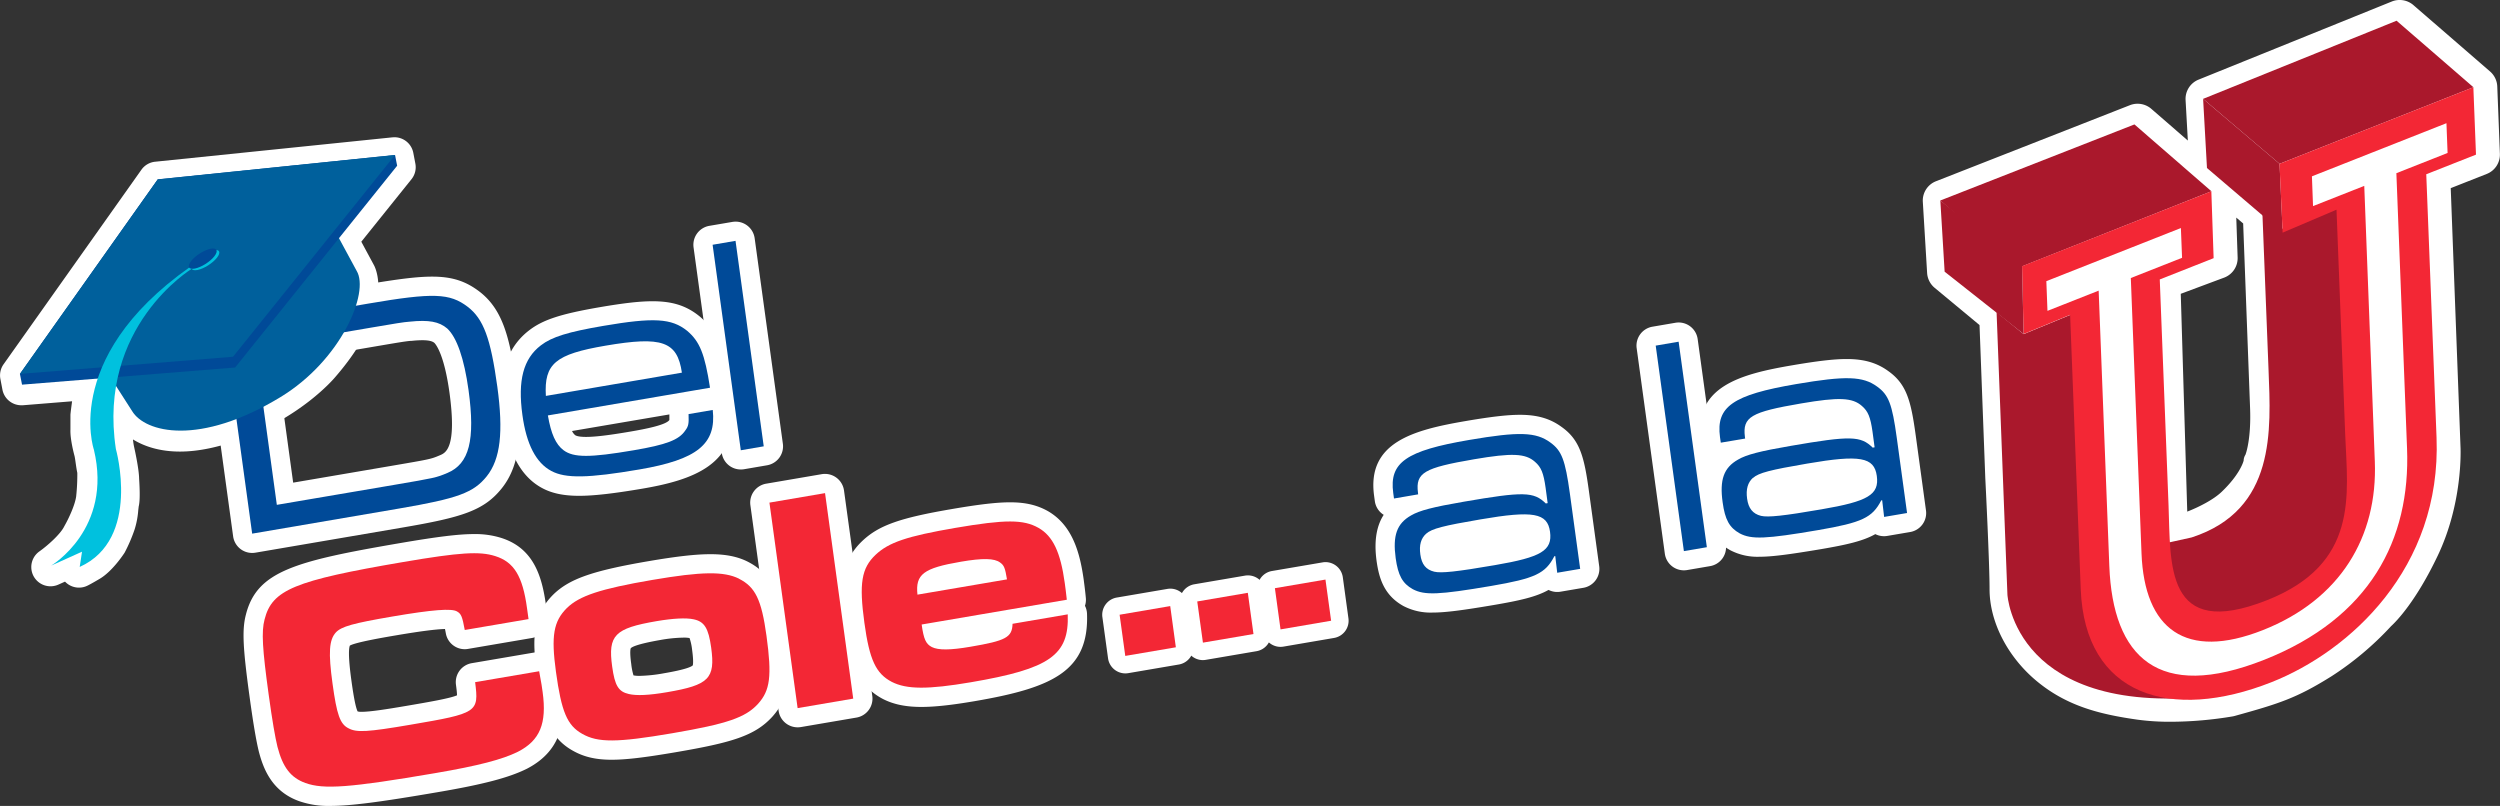
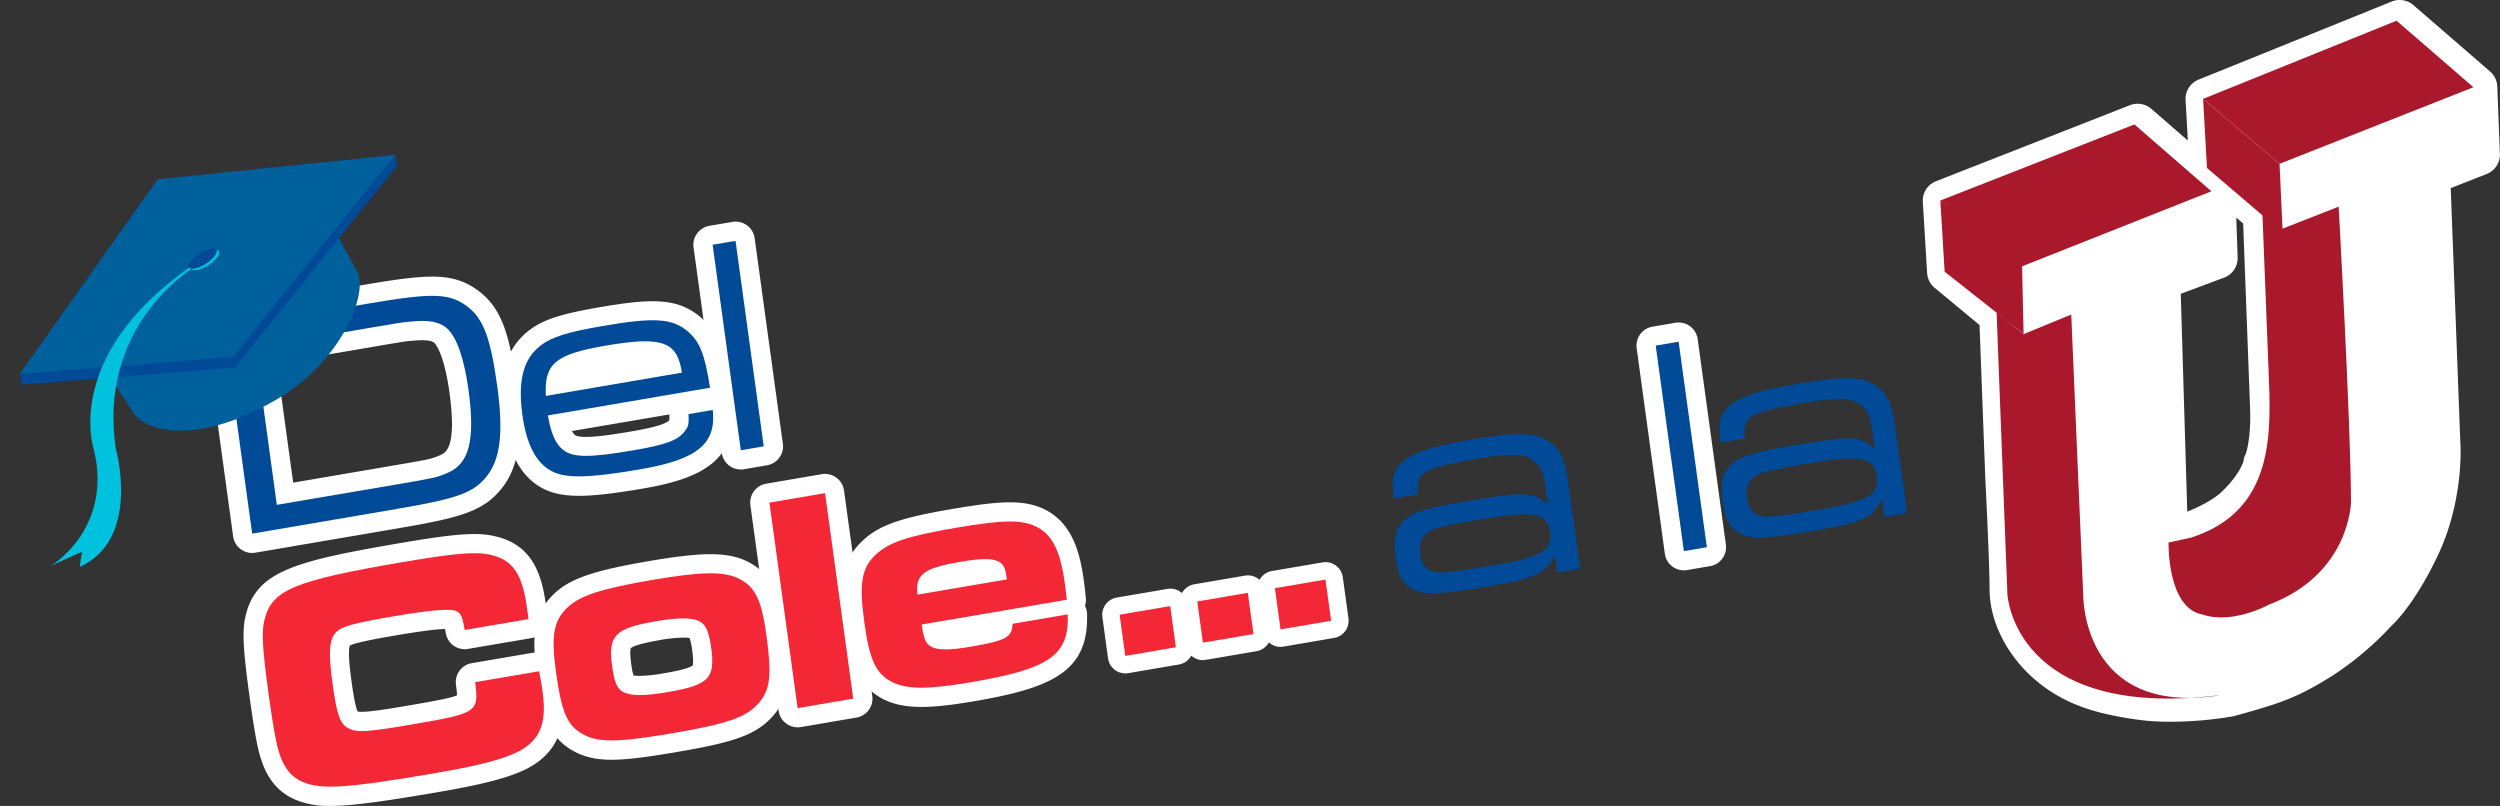
<svg xmlns="http://www.w3.org/2000/svg" id="Layer_1" data-name="Layer 1" viewBox="0 0 1215.18 391.73">
  <rect x="0" y="0" width="1215.18" height="391.73" fill="#333333" stroke="none" />
  <defs>
    <style>.cls-1{fill:#fff;}.cls-2{fill:#004a98;}.cls-3{fill:#00609c;}.cls-4{fill:#00c1de;}.cls-5{fill:#f32735;}.cls-6{fill:#aa182c;}</style>
  </defs>
  <title>logo</title>
  <path class="cls-1" d="M122.57,268.77a9.32,9.32,0,0,1-9.25-8.07L99.61,160.82a9.35,9.35,0,0,1,7.68-10.48l70.27-12c16.33-2.79,25.44-3.88,32.48-3.88,9.55,0,16.19,2.09,22.94,7.22,11.17,8.55,14.83,21.89,18,45.09,3.43,24.94,1.31,40.06-7.08,50.58-8.69,10.83-19.19,14.11-48.44,19.1l-71.32,12.19A9.27,9.27,0,0,1,122.57,268.77ZM142.5,234.6l47.92-8.19c19-3.25,19-3.25,23.41-5.12,2.74-1.14,8.33-3.47,4.66-30.36-2.56-18.56-6.55-23.45-7.34-24.25-.67-.55-1.91-1.31-5.89-1.31a48,48,0,0,0-5.19.32l-.42,0c-2.23.14-6.92.94-17.19,2.69l-47.91,8.18Z" />
  <path class="cls-1" d="M281.5,241c-7.49,0-13.2-1.19-17.95-3.75-10.13-5.39-16.49-16.88-18.86-34.14-1.76-12.79-2.38-31.11,12.51-42.54,6.7-5.17,15.42-8,34.55-11.29,11.7-2,19.31-2.85,25.46-2.85,9.59,0,16.35,2.14,22.62,7.17l.19.15c9,7.56,11.75,16.79,14.34,33.37a9.32,9.32,0,0,1-1,5.92,9.32,9.32,0,0,1,2.41,5.32c3,27.39-19.12,35-43.45,39.15C298.19,239.91,288.69,241,281.5,241Zm-3.44-31.5a5.58,5.58,0,0,0,1.49,2c1,.71,3.42.87,5.3.87h0c4.46,0,11.12-.8,21.61-2.6,7.34-1.25,17.28-3.2,18.91-5.63l0-.05c0-.51,0-1.3,0-2.36a2.71,2.71,0,0,0,0-.29Z" />
  <path class="cls-1" d="M360.08,228.2a9.32,9.32,0,0,1-9.25-8.07l-13.71-99.88a9.35,9.35,0,0,1,7.69-10.48L356,107.86a10.39,10.39,0,0,1,1.57-.13,9.34,9.34,0,0,1,9.25,8.07l13.71,99.88a9.35,9.35,0,0,1-7.67,10.48l-11.15,1.91A9.27,9.27,0,0,1,360.08,228.2Z" />
-   <path class="cls-1" d="M855.2,270.62a28.49,28.49,0,0,1-14-3.09l-.19-.1c-9.53-5.29-11.9-13.71-13-22-.91-6.57-1.24-15.13,3.49-22.29-.2-.12-.39-.25-.58-.38a9.4,9.4,0,0,1-3.75-6.22l-.39-2.7c-3.52-25.91,19.1-32,44.63-36.32,12.28-2.1,20.12-3,26.22-3,8.45,0,14.71,1.82,20.28,5.9,9,6.41,11,14.82,13.26,31.16l5,36.54a9.35,9.35,0,0,1-7.69,10.48l-11.15,1.9a9.38,9.38,0,0,1-5.79-.88c-6.08,3.45-14.3,5.23-26.31,7.29C869.28,269.6,861.14,270.62,855.2,270.62Z" />
  <path class="cls-1" d="M818.49,277.22a9.34,9.34,0,0,1-9.26-8.07l-13.69-99.88a9.33,9.33,0,0,1,7.67-10.47l11.15-1.91a9.26,9.26,0,0,1,1.57-.14,9.34,9.34,0,0,1,9.26,8.07l13.71,99.89a9.32,9.32,0,0,1-7.68,10.47l-11.16,1.91A9.24,9.24,0,0,1,818.49,277.22Z" />
-   <path class="cls-1" d="M696.36,297.75a28.6,28.6,0,0,1-14-3.08l-.18-.09c-9.54-5.29-11.92-13.71-13.07-22-1.45-10.67.42-17.62,3.47-22.33-.2-.12-.39-.25-.58-.39a9.34,9.34,0,0,1-3.73-6.27l-.37-2.7C664.41,215,687,209,712.59,204.63c12.29-2.1,20.13-3,26.22-3,8.46,0,14.71,1.82,20.27,5.91,9,6.39,11,14.8,13.25,31.15l5,36.54a9.34,9.34,0,0,1-7.68,10.48l-11.15,1.9a9.47,9.47,0,0,1-5.8-.87c-6.07,3.44-14.29,5.22-26.29,7.28C710.45,296.74,702.31,297.75,696.36,297.75Z" />
  <path class="cls-1" d="M622.43,314.42a8.5,8.5,0,0,1-8.42-7.34l-2.74-20a8.51,8.51,0,0,1,7-9.53l24.58-4.19a7.76,7.76,0,0,1,1.43-.13,8.52,8.52,0,0,1,8.42,7.34l2.74,20a8.49,8.49,0,0,1-7,9.52l-24.59,4.21A8.63,8.63,0,0,1,622.43,314.42Z" />
  <path class="cls-1" d="M584.71,320.86a8.5,8.5,0,0,1-8.42-7.33l-2.75-20a8.5,8.5,0,0,1,7-9.53l24.58-4.2a8.72,8.72,0,0,1,1.43-.12A8.5,8.5,0,0,1,615,287l2.74,20a8.48,8.48,0,0,1-7,9.53l-24.57,4.19A8.72,8.72,0,0,1,584.71,320.86Z" />
  <path class="cls-1" d="M547,327.32a8.5,8.5,0,0,1-8.41-7.34l-2.75-20a8.5,8.5,0,0,1,7-9.53l24.6-4.2a8.72,8.72,0,0,1,1.43-.12,8.42,8.42,0,0,1,5,1.64,8.52,8.52,0,0,1,3.4,5.7l2.74,20a8.5,8.5,0,0,1-7,9.53l-24.59,4.2A8.54,8.54,0,0,1,547,327.32Z" />
  <path class="cls-1" d="M447.88,343.62c-7.56,0-13.48-1.21-18.62-3.82-12.2-6.38-15.85-17.48-18.36-35.75-2.68-19.57-2.13-31.31,8.31-41.17,8-7.52,18.16-11.13,43.54-15.46,13.35-2.29,21.8-3.26,28.24-3.26,7.46,0,13.14,1.33,18.41,4.3,12.24,7.08,15.66,21,17.41,33.65l.09.75c.23,1.72.61,4.6.9,7.8a9.45,9.45,0,0,1-.43,3.8,9.47,9.47,0,0,1,1,3.83c1,28-16.89,36.07-54.81,42.56C462.46,342.74,454.31,343.62,447.88,343.62Z" />
  <path class="cls-1" d="M387.7,353.53a9.34,9.34,0,0,1-9.25-8.07l-13.71-99.88a9.35,9.35,0,0,1,7.69-10.48l27-4.62a9.24,9.24,0,0,1,1.57-.13,9.34,9.34,0,0,1,9.25,8.07L424,338.31a9.35,9.35,0,0,1-7.68,10.48l-27,4.61A9.24,9.24,0,0,1,387.7,353.53Z" />
  <path class="cls-1" d="M160.63,391.73a43.19,43.19,0,0,1-15.3-2.34c-12.94-4.66-17.22-15.28-19.5-24-1.3-5.28-2.8-14.13-4.48-26.42-3.34-24.25-3.73-32.89-1.83-40.2,5.34-21.1,23.73-26,74.92-34.78,18.47-3.16,28.55-4.39,36-4.39a42.12,42.12,0,0,1,13.05,1.82c16,5,20,18.85,21.93,33l.73,5.21a9.35,9.35,0,0,1-7.68,10.5l-31,5.29a9.46,9.46,0,0,1-1.58.14,9.34,9.34,0,0,1-9.17-7.64l-.42-2.18c-4.54.12-12.4,1.14-24,3.12-5.88,1-19.43,3.32-22.24,4.95-.41.92-1,4.39.77,17.14,1.13,8.24,2.15,13.23,3,14.85a6.46,6.46,0,0,0,2,.19c4,0,11.74-1.18,22.08-2.95,10.18-1.74,20.67-3.53,24.23-5.06,0-1.45-.34-3.82-.52-5.25a9.34,9.34,0,0,1,7.69-10.38l31.17-5.32a9.44,9.44,0,0,1,1.58-.13,9.35,9.35,0,0,1,9.17,7.6c1.15,6.11,1.46,8.36,1.76,10.53,1.79,13.05,1.48,29.16-16.93,38.66l-.15.07c-8.64,4.26-21.06,7.52-42.86,11.24C184.5,389.91,170.29,391.73,160.63,391.73Z" />
  <path class="cls-1" d="M297.28,369.29c-7.72,0-13.56-1.38-18.95-4.46-11.32-6.39-14.62-17-17.35-37-2.47-18-1.93-28.93,7.93-38.81,7.83-7.66,19.14-11.61,46.62-16.3,13.53-2.31,22.73-3.34,29.81-3.34,7.36,0,13.09,1.13,18,3.58,12.43,6.3,15.95,16.68,18.45,34.85,2.76,20,2.49,30.65-6.36,40.54-8.49,9.32-19.74,12.63-47.19,17.32C313.19,368.24,304.21,369.29,297.28,369.29Zm10.65-41a15.06,15.06,0,0,0,3,.23h0a73.53,73.53,0,0,0,11.77-1.26c10.78-1.84,13.43-3.21,14.05-3.86,0-.11.48-1.51-.3-7.26a27.73,27.73,0,0,0-1.27-6,14.64,14.64,0,0,0-2.91-.21,69.58,69.58,0,0,0-11.47,1.18c-11.39,2-13.73,3.43-14.21,4-.08.17-.6,1.59.24,7.63A30.34,30.34,0,0,0,307.93,328.31Z" />
  <path class="cls-2" d="M346.45,199.27c1.8,16.55-7.48,24.12-35.74,28.93-24.74,4.23-35.82,4.45-42.73.72-7.42-3.94-12.1-12.95-14.05-27.18-2.33-16.91.47-27.36,8.95-33.86,5.37-4.15,13.33-6.57,30.43-9.49,24.45-4.18,33.11-3.67,40.67,2.39,6.19,5.23,8.58,11.26,11.14,27.68l-78.81,13.47c1.53,8.93,3.8,14.06,7.64,16.93,4.88,3.61,12.69,3.65,34.07,0,15.89-2.71,22-5,25.1-9.65,1.59-2.11,1.73-3.36,1.57-7.93Zm-15-18.13c-2.24-15.25-9.63-17.82-37.12-13.12-24.44,4.17-29.9,8.79-29,24.42Z" />
  <polygon class="cls-2" points="357.52 117.07 371.23 216.95 360.08 218.86 346.38 118.97 357.52 117.07" />
-   <path class="cls-1" d="M38.39,285.63a9.33,9.33,0,0,1-5.57-1.84,9.71,9.71,0,0,1-1.22-1.08l-3.22,1.45A9.34,9.34,0,0,1,19.18,268c3.81-2.69,10.08-8.21,12-12.06l.23-.43c1.84-3.2,5-9.85,5.61-14.19a101.4,101.4,0,0,0,.56-11.46c-.35-1.64-.59-3.37-.81-4.91-.16-1.13-.38-2.69-.53-3.26-.39-1.43-2.2-8.43-2-12.9,0-3.77,0-6.12,0-7s.47-4.22.8-6.74l-24,1.94-.76,0A9.35,9.35,0,0,1,1.2,189.5l-1-5.24a9.31,9.31,0,0,1,1.54-7.2l67-94.56a9.32,9.32,0,0,1,6.67-3.89L190.73,66.76c.32,0,.65-.05,1-.05a9.34,9.34,0,0,1,9.16,7.56l1,5.23A9.31,9.31,0,0,1,200,87.13l-24.38,30.36,6.12,11.34c.07.12.13.25.2.38,1.66,3.45,8.55,22.25-18.92,54-1.47,1.75-16.77,19.31-45.91,30.2-10.8,4-20.77,6.09-29.63,6.09-10.37,0-17.79-2.79-22.85-5.9.12,1.16.27,2.25.47,3.25.77,3.47,2.46,11.5,2.52,15.81.66,10.13,0,12.65-.22,13.61,0,.2-.13,1.1-.2,1.76a41.42,41.42,0,0,1-1.72,9.17,76.93,76.93,0,0,1-4.91,11.44c-.06.09-5.64,8.83-12,12.64-4.05,2.4-5.71,3.23-6.12,3.42A9.25,9.25,0,0,1,38.39,285.63Z" />
  <path class="cls-2" d="M108.87,159.55l70.26-12c31.46-5.38,39.47-5.06,48.19,1.57C235,155,238.49,164.38,241.74,188c3,22,1.53,35.14-5.13,43.49-6.42,8-14,10.81-42.71,15.71l-71.33,12.19Zm82.81,76.12c19.71-3.37,20.32-3.47,25.79-5.78,10.63-4.43,13.59-16,10.28-40.22-2.13-15.43-5.73-25.7-10.37-30-3.9-3.32-8.89-4.3-18.29-3.31-2.78.17-7.21.93-18.66,2.88l-56.36,9.63,10.49,76.52Z" />
  <path class="cls-3" d="M54.48,184.62l9.75,15.21C70.52,210.24,96.87,217,136.37,193c29.57-18,43.29-50.92,37-61.32l-16.81-31.07Z" />
  <polygon class="cls-2" points="193.04 80.56 114.29 178.63 10.71 186.97 9.68 181.75 76.68 87.18 192.02 75.33 193.04 80.56" />
  <polygon class="cls-3" points="192.02 75.33 113.27 173.4 9.68 181.74 76.68 87.18 192.02 75.33" />
  <path class="cls-4" d="M45.63,218.54c9.26,38.66-20.76,56.39-20.76,56.39l15-6.77-1.13,7.41c30-13.52,17.58-57.34,17.58-57.34-9.08-59.7,36.85-87.54,36.85-87.54l5.59-5.24C29,170.64,45.63,218.54,45.63,218.54" />
  <path class="cls-4" d="M101.15,129c3.67-2.33,6.06-5.37,5.32-6.79s-4.33-.69-8,1.64-6.06,5.38-5.31,6.79,4.31.69,8-1.64" />
  <path class="cls-2" d="M99.88,128.31c3.68-2.33,6.05-5.37,5.31-6.8s-4.32-.68-8,1.65-6,5.37-5.3,6.78,4.31.69,8-1.63" />
  <path class="cls-5" d="M262.07,326.27c1.12,5.93,1.41,8,1.69,10.13,2.1,15.27-1.3,23.52-12,29-7.61,3.76-19.08,6.79-40.3,10.41-41.4,7.07-54.09,8-63,4.79C141.3,378,137.47,373,134.87,363c-1.09-4.41-2.52-12.6-4.27-25.33-3.07-22.32-3.58-30.66-2-36.58,3.65-14.42,14.45-18.88,67.45-27.92,27.49-4.7,37.1-5.27,44.63-2.88,9.15,2.88,13.36,9.67,15.5,25.4l.73,5.24-31,5.29c-1.21-6.53-1.71-7.83-3.75-9-2.56-1.56-11.69-.92-31.39,2.45-19.24,3.29-24.81,4.85-27.54,7.77-3.25,3.62-3.68,9.67-1.6,24.8s3.64,19.76,7.84,21.8c3.88,2.09,9.16,1.81,30.07-1.77,32.7-5.58,33.27-6,31.41-20.69Z" />
  <path class="cls-5" d="M359.22,281.32c7.9,4,10.92,10.08,13.35,27.75,2.69,19.63,1.76,26.52-4.07,33-6.12,6.71-14.91,9.75-41.8,14.35s-36.11,4.62-43.73.26c-7.3-4.12-10.07-10.7-12.74-30.16-2.4-17.52-1.17-24.48,5.29-30.95,6.07-5.94,16.23-9.36,41.58-13.69,24-4.1,34.75-4.25,42.12-.6M297.56,324c1.27,9.29,3.07,12.2,8.08,13.34,3.72.89,9.78.63,18.63-.89,20.32-3.47,23.47-6.62,21.42-21.59-1.31-9.59-3.31-12.77-8.62-13.85-3.54-.77-9.91-.45-17.85.9-20.46,3.5-23.77,6.83-21.66,22.09" />
  <polygon class="cls-5" points="401.03 239.69 414.73 339.58 387.7 344.19 374 244.31 401.03 239.69" />
  <path class="cls-5" d="M519,298.62c.7,19.8-8.56,26.44-47.05,33-21.07,3.6-31.25,3.49-38.47-.17-7.74-4.05-10.86-10.71-13.32-28.69-2.63-19.16-1.46-26.57,5.46-33.11,6.37-6,15.17-9,38.7-13.05,24.44-4.18,33.19-4.14,40.49,0,7,4,10.68,11.81,12.74,26.79.2,1.5.64,4.64,1,8.12l-70.56,12.05c1,7.19,2.07,9.45,4.94,10.95,3.19,1.6,9,1.53,18.75-.14,17.25-2.94,20.31-4.54,20.49-11.16Zm-29.53-17c-.91-5.51-1.4-6.81-3.31-8.17-2.79-2.12-8.44-2.24-19.12-.41-18.19,3.12-22.15,6.08-21.09,16Z" />
  <path class="cls-2" d="M677.58,242.31l-.37-2.71c-2-14.82,6.25-20.53,36.95-25.76,24.13-4.13,32.45-3.87,39.4,1.23,5.55,4,7.25,8.42,9.52,24.89l5,36.54-11.16,1.9-.95-8.12-.45.09c-4.33,8.4-9.31,10.78-30.69,14.44-25.51,4.35-32.35,4.6-38.08,1.59-5.07-2.81-7.19-6.74-8.35-15.12-1.48-10.93.53-16.79,7.48-20.74,4.05-2.38,10.69-4.12,25.66-6.68,29-5,34-4.9,39.83.86l.91-.16-1-7.49c-1-7.19-2.16-10-5.17-12.6-4.63-4.12-11.23-4.37-29.56-1.24-24.44,4.18-28.49,6.56-27.32,16.16l.1.9Zm15.64,17.09c-2.52,2.27-3.48,5.5-2.83,10.14.65,4.8,2.72,7.36,6.77,8.35,3.39.8,10.93,0,29.42-3.19,22.6-3.86,28.09-7.1,26.84-16.24s-8.15-10.4-33.81-6c-18,3.07-23.61,4.48-26.39,6.95" />
  <polygon class="cls-2" points="815.93 166.09 829.65 265.98 818.49 267.88 804.79 168 815.93 166.09" />
  <path class="cls-2" d="M836.43,215.17l-.39-2.7c-2-14.82,6.25-20.53,37-25.77,24.15-4.13,32.46-3.86,39.41,1.23,5.56,4,7.27,8.42,9.52,24.89l5,36.54-11.15,1.9-.95-8.11-.46.08c-4.32,8.4-9.31,10.77-30.7,14.44-25.51,4.36-32.34,4.61-38.07,1.6-5.07-2.82-7.17-6.74-8.32-15.13-1.51-10.93.51-16.79,7.47-20.73,4-2.39,10.68-4.13,25.65-6.69,29-5,34-4.9,39.82.86l.93-.16-1-7.49c-1-7.18-2.16-10-5.15-12.59-4.64-4.12-11.24-4.37-29.57-1.24-24.44,4.17-28.49,6.55-27.33,16.16l.12.91Zm15.62,17.09c-2.5,2.28-3.47,5.5-2.83,10.15s2.73,7.34,6.77,8.34c3.4.8,11,0,29.42-3.19,22.61-3.86,28.11-7.1,26.85-16.23s-8.14-10.41-33.8-6c-18,3.08-23.61,4.49-26.41,7" />
  <polygon class="cls-5" points="568.81 294.6 571.55 314.63 546.96 318.82 544.21 298.8 568.81 294.6" />
  <polygon class="cls-5" points="606.53 288.15 609.28 308.18 584.71 312.37 581.95 292.35 606.53 288.15" />
  <polygon class="cls-5" points="644.27 281.71 647.02 301.72 622.43 305.93 619.69 285.9 644.27 281.71" />
  <path class="cls-1" d="M1055.13,350.08a115.36,115.36,0,0,1-15.85-1c-18.85-2.63-34.28-6.75-48.39-18.28s-23.06-28.7-23-44.47c0-13.05-2.09-54.14-2.11-54.55l-2.84-74.17-22.1-18.35a9.35,9.35,0,0,1-3.35-6.63L935.38,98a9.36,9.36,0,0,1,5.92-9.26l94.34-37a9.22,9.22,0,0,1,3.41-.65,9.32,9.32,0,0,1,6.12,2.29L1064.3,70l-1.2-21.47a9.35,9.35,0,0,1,5.83-9.18l94-38a9.33,9.33,0,0,1,9.61,1.6l37.34,32.33a9.3,9.3,0,0,1,3.22,6.7l1.28,32.76a9.34,9.34,0,0,1-5.9,9l-18,7.11,4.81,127.13c0,1,1,26.51-11,51.65-10.51,22.08-20,31.7-22.53,34.07a148.4,148.4,0,0,1-28.92,24.29c-17,10.62-25.32,13.22-46.88,19.19a6.84,6.84,0,0,1-.81.19A186.12,186.12,0,0,1,1055.13,350.08Zm7.31-100.33c4.87-1.79,13.26-5.63,18-10.14,8.73-8.38,10.64-14.52,10.92-15.57a4.91,4.91,0,0,1,.81-2.67c.35-.9,2.9-8,2.32-23.06l-3.36-90-4.9-4.18.72,21.08a9.34,9.34,0,0,1-5.9,9l-21.75,8.12Z" />
  <path class="cls-1" d="M1055.13,350.83a116.87,116.87,0,0,1-16-1c-19-2.66-34.53-6.81-48.76-18.45-14.42-11.8-23.34-29.06-23.3-45.05,0-12.31-1.88-50.11-2.1-54.38v-.14L962.19,158l-21.85-18.13a10.18,10.18,0,0,1-3.62-7.16l-2.09-34.61a10.09,10.09,0,0,1,6.39-10l94.35-37a10.23,10.23,0,0,1,10.3,1.78l17.78,15.44-1.1-19.69a10.09,10.09,0,0,1,6.3-9.92l94-38a10.21,10.21,0,0,1,10.38,1.72l37.34,32.33a10.15,10.15,0,0,1,3.48,7.24l1.28,32.76a10.1,10.1,0,0,1-6.38,9.78l-17.52,6.91,4.78,126.61c0,1.07,1,26.64-11.08,52-10.52,22.12-20,31.84-22.69,34.3a149.69,149.69,0,0,1-29,24.38c-17.08,10.67-25.44,13.28-47.07,19.27a8.44,8.44,0,0,1-.87.2A185.55,185.55,0,0,1,1055.13,350.83ZM1039.05,51.89a8.57,8.57,0,0,0-3.13.59l-94.35,37A8.55,8.55,0,0,0,936.13,98l2.08,34.61a8.65,8.65,0,0,0,3.09,6.09l22.36,18.56,2.86,74.63c.22,4.27,2.13,42.11,2.1,54.46,0,15.56,8.67,32.37,22.75,43.89s29.29,15.5,48,18.12a113.94,113.94,0,0,0,15.75,1,184.25,184.25,0,0,0,29.9-2.59,6.11,6.11,0,0,0,.74-.17c21.48-5.95,29.77-8.54,46.68-19.1a147.18,147.18,0,0,0,28.76-24.17c2.67-2.45,12-12,22.41-33.88,11.9-25,11-50.23,10.94-51.29l-4.83-127.67,18.51-7.31a8.58,8.58,0,0,0,5.43-8.32l-1.28-32.77a8.62,8.62,0,0,0-3-6.16L1172.09,3.58a8.7,8.7,0,0,0-8.84-1.48l-94,38a8.59,8.59,0,0,0-5.36,8.44l1.3,23.24L1044.68,54A8.57,8.57,0,0,0,1039.05,51.89Zm22.67,198.92-3.24-109,22.26-8.3a8.62,8.62,0,0,0,5.42-8.28l-.78-22.79,6.43,5.5v.33l3.37,90.05c.59,15.25-2.07,22.57-2.38,23.35a4.52,4.52,0,0,0-.75,2.44l0,.15c-.31,1.17-2.29,7.44-11.12,15.92-5.77,5.55-16.18,9.56-18.21,10.3Zm-1.71-108,3.15,105.87c5.4-2.09,12.65-5.71,16.72-9.61,8.37-8,10.34-13.89,10.69-15.15a5.62,5.62,0,0,1,.89-2.9c.25-.67,2.81-7.72,2.24-22.68l-3.36-89.72-3.35-2.86.66,19.39a10.11,10.11,0,0,1-6.37,9.73Z" />
  <path class="cls-6" d="M1078.23,338C979,349.92,975.75,289,975.75,289l-1.33-34.5-3.94-102.77,13.13,10.68,23.16-9.53,5.82,136.22s-.81,58.93,65.64,49" />
  <path class="cls-6" d="M1070.64,298.71c14.6,5,32.42-4.9,32.42-4.9,39.44-14.95,39.7-49.93,39.7-49.93-.12-37.91-6-143.42-6-143.42l-27.69,10.84-9.39-8.8,0,.91,3,76.56c1.12,29,3.7,67.85-37.27,81.23l-.34.09-11,2.43s-.77,31.93,16.56,35" />
  <polygon class="cls-6" points="1202.25 42.4 1164.91 10.07 1070.87 48.05 1108.02 79.62 1202.25 42.4" />
  <polygon class="cls-6" points="1074.9 92.97 1037.49 60.48 943.14 97.45 980.7 130.31 1074.9 92.97" />
  <polygon class="cls-6" points="1070.87 48.05 1108.02 79.61 1109.55 113.08 1072.75 81.67 1070.87 48.05" />
-   <path class="cls-5" d="M982.87,129.38l92-36.41,1.11,32.52-26.18,10.34,4.26,109.66c1.11,28.74-1.89,65.89,47.77,46.28,45-17.74,39.23-51.45,38.12-80.2l-4.24-109.65-26.19,11.16L1108,79.62l94.23-37.22,1.28,32.76-24.17,9.54,5,128c2.45,63.51-42.31,103.92-80.24,118.9-49,19.34-90.71,6.62-92.71-45.19l-5.16-133.39-22.6,9.31Z" />
  <path class="cls-1" d="M994.67,136.66l65.4-25.82.57,14.47-24.91,9.83,5.2,133.85c1.42,36.78,21.4,52.14,59,37.29s55.84-45.29,54.4-82.08L1149.2,90.35l-24.9,9.83-.54-14.47,65.39-25.83.55,14.47-24.89,9.83L1170,218c1.71,44.32-18,82.39-69.48,102.73s-73.52-1.28-75.24-45.6l-5.18-133.86-24.88,9.83Z" />
  <polygon class="cls-6" points="943.14 97.45 982.87 129.38 983.61 162.36 945.23 132.06 943.14 97.45" />
</svg>